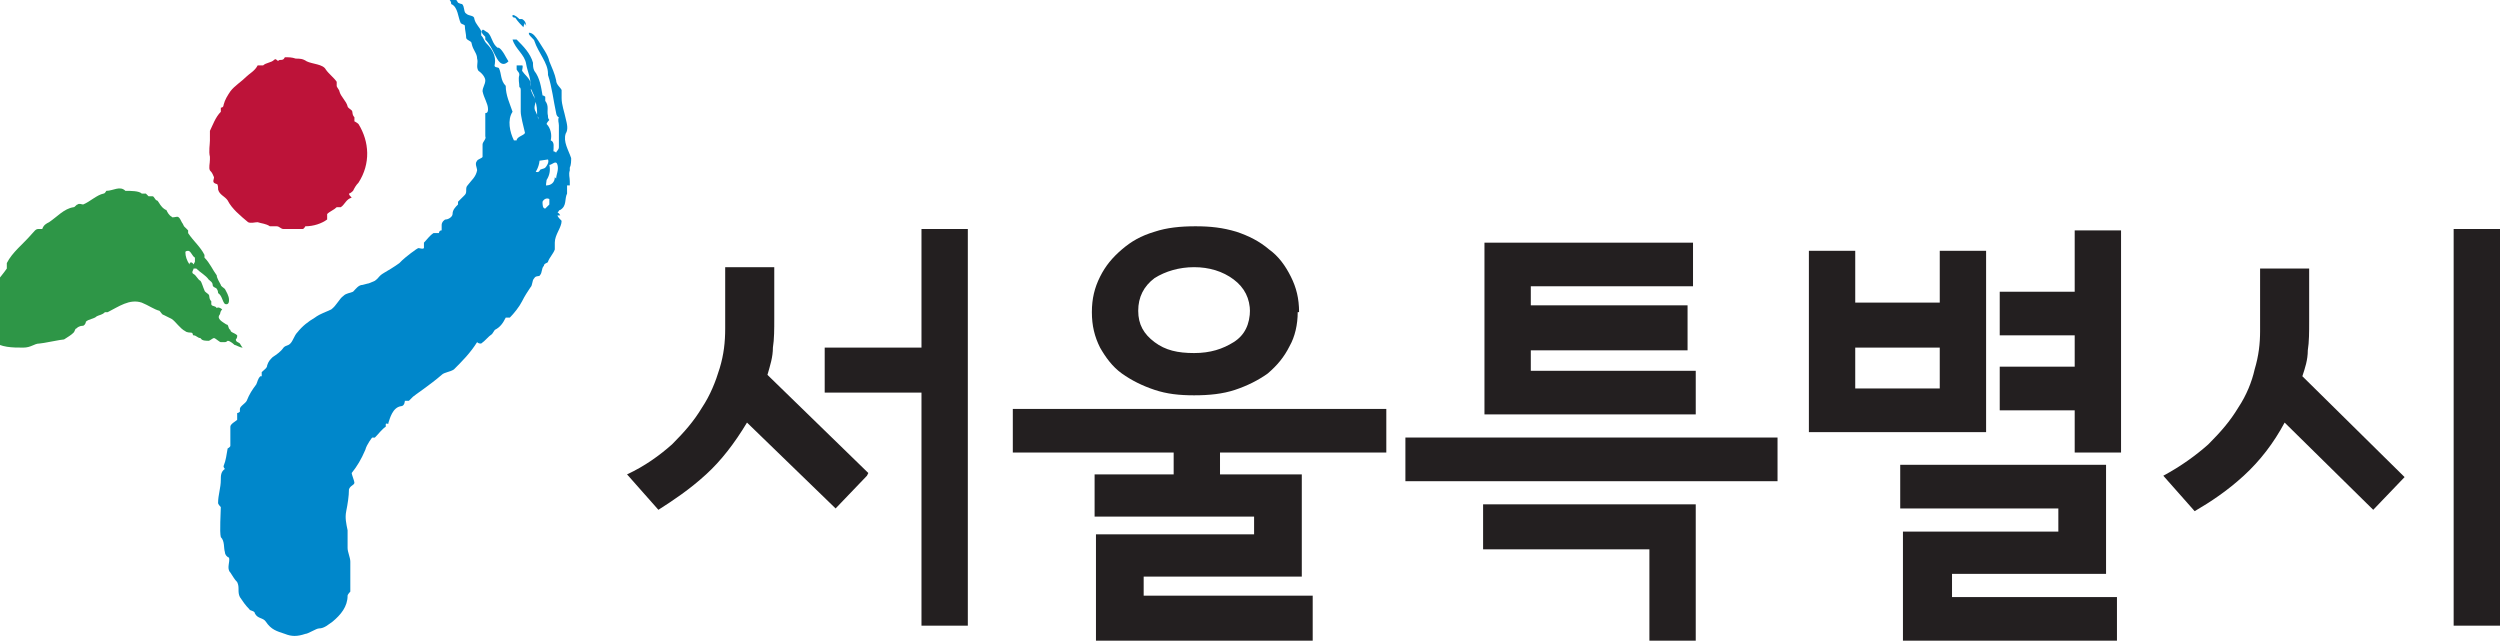
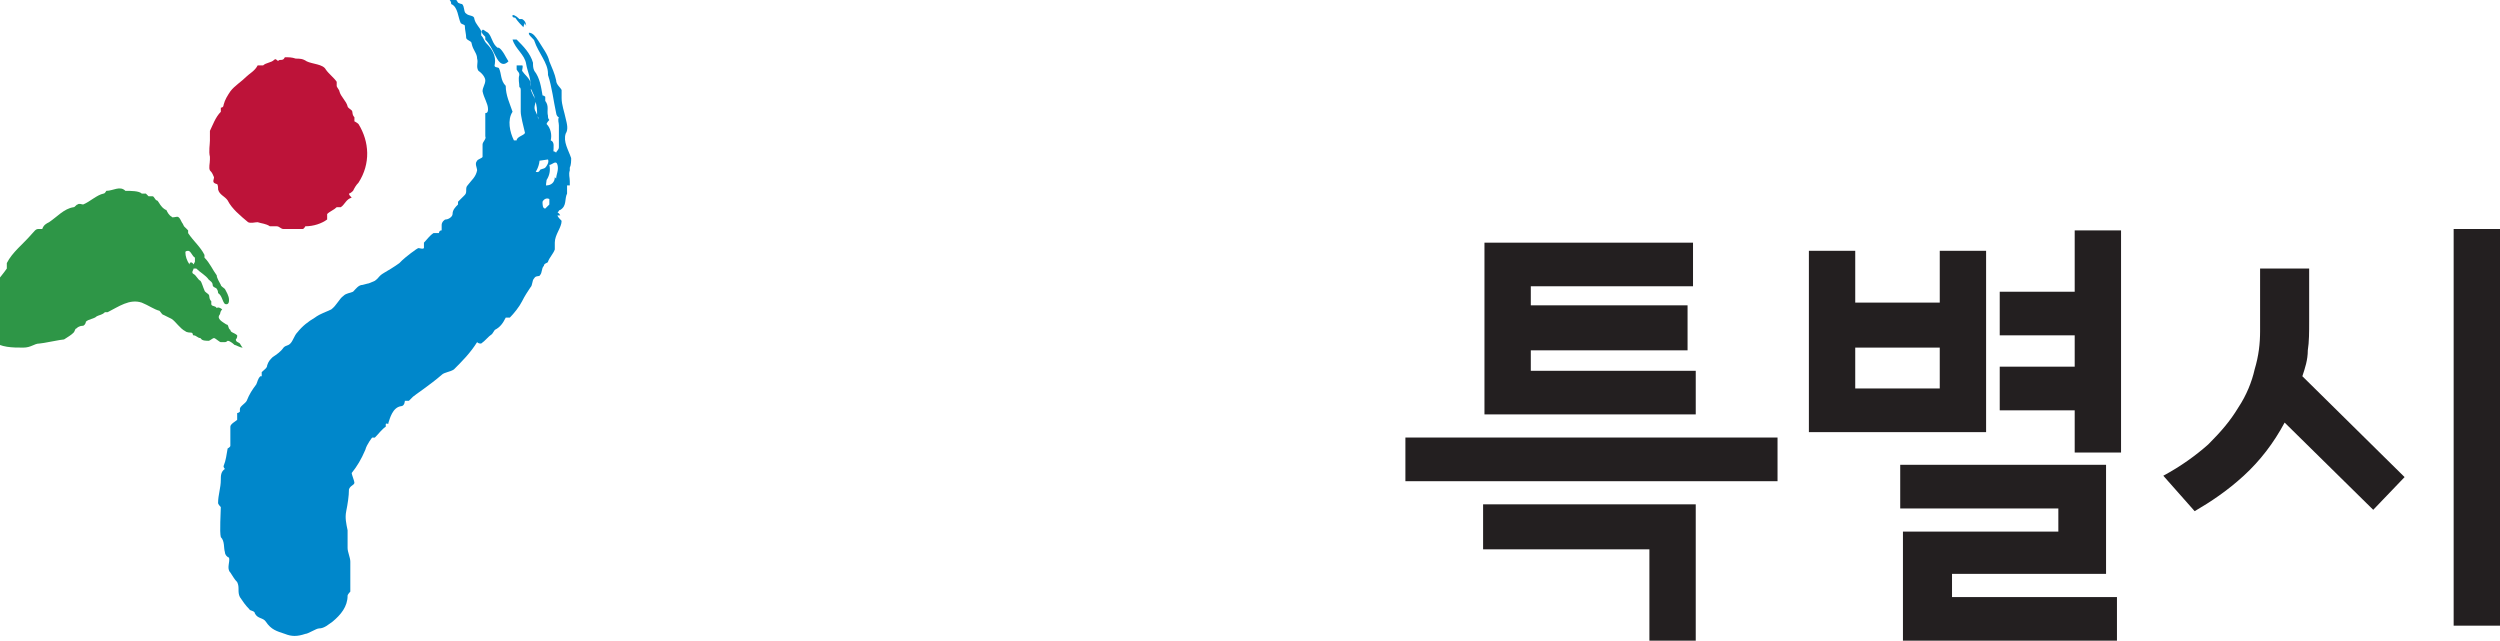
<svg xmlns="http://www.w3.org/2000/svg" id="Layer_1" version="1.1" viewBox="0 0 183.4 47">
  <defs>
    <style>
      .st0 {
        fill: #2e9647;
      }

      .st1 {
        fill: #231f20;
      }

      .st2 {
        fill: #0087cb;
      }

      .st3 {
        fill: #bd1339;
      }
    </style>
  </defs>
  <g>
    <path class="st3" d="M24.7,6.3c0,.1.2.3.2.4.1.4.5.7.6,1.1,0,.1.2.2.3.3.1.1,0,.3.2.5,0,0,0,.2,0,.3,0,0,.2.1.3.2.8,1.3.9,2.9,0,4.3-.2.2-.3.4-.4.6,0,0-.2.2-.3.2,0,.1.1.2.2.3-.4.1-.5.5-.8.7,0,0-.3,0-.3,0-.2.2-.5.3-.7.5,0,0,0,.3,0,.4-.4.3-1,.5-1.6.5,0,0-.1.2-.2.2-.4,0-1,0-1.4,0-.2,0-.3-.2-.5-.2-.2,0-.3,0-.5,0-.3-.2-.6-.2-.9-.3-.2,0-.5.1-.7,0-.6-.5-1.2-1-1.5-1.6-.2-.3-.6-.4-.7-.8,0-.1,0-.4-.1-.4-.4-.1-.2-.3-.2-.5-.1-.2-.1-.3-.3-.5-.1-.2,0-.5,0-.8,0,0,0-.1,0-.2-.1-.4,0-.9,0-1.2,0-.2,0-.5,0-.7.2-.4.4-1,.8-1.4,0,0,0-.2,0-.3,0,0,.2,0,.2-.2.1-.4.3-.7.5-1,.3-.4.8-.7,1.2-1.1.2-.2.6-.4.8-.8,0,0,.4,0,.4,0,.2-.2.6-.2.8-.4.2-.2.2.2.4,0,.2,0,.3,0,.4-.2.3,0,.5,0,.8.1.3,0,.5,0,.8.2.4.2,1.2.2,1.4.6.2.3.6.6.8.9Z" />
    <path class="st2" d="M39.5,11.8c0-.2,0-.3,0-.6,0-.2.1-.5,0-.8,0,0-.2-.2-.1-.2.1-.5.2-.9.1-1.4,0-.2,0-.2-.1-.3,0,0,0-.2,0-.3,0-.4-.1-.7-.2-1.1,0-.1-.1-.2-.2-.5,0,0-.2-.2-.1-.2.1-.6-.2-1.1-.3-1.7-.1-.7-.8-1.1-1-1.8,0,0,.2,0,.3,0,.5.5,1,1,1.2,1.7,0,.2,0,.4.1.6.4.5.5,1.2.6,1.8,0,0,.1,0,.2.1,0,0,0,.2,0,.3.3.4.1.7.2,1.1,0,.1,0,.2.1.3,0,0-.2.2-.2.3.3.3.4.8.3,1.2.3.1.2.5.2.8,0,0,.1,0,.2.1,0-.1.2-.2.2-.4,0-.6,0-1,0-1.6,0-.2-.1-.4,0-.6-.1,0-.2-.2-.2-.3-.2-.9-.3-1.9-.6-2.8,0,0,0,0,0-.1,0-.8-.7-1.5-1-2.4,0-.1-.3-.3-.4-.5,0,0,0,0,0-.1.3,0,.5.3.7.6.3.5.7,1,.8,1.5.2.5.4.9.5,1.4,0,.3.3.5.4.7,0,.2,0,.4,0,.6,0,.5.2,1,.3,1.5.1.4.2.8,0,1.1-.2.6.2,1.2.4,1.8,0,.2,0,.5-.1.7,0,0,0,.2,0,.2-.1.3,0,.5,0,.8,0,0,0,.2,0,.3,0,0-.1,0-.2,0,0,.2,0,.4,0,.6-.2.4,0,.9-.5,1.2-.1,0-.1.1-.2.2,0,0,.1,0,.2.2,0,0-.1,0-.2,0,0,.1.2.3.3.4,0,.5-.5,1-.5,1.6,0,.1,0,.3,0,.5-.1.3-.4.6-.5.9,0,.1-.3.1-.3.3-.2.2-.1.5-.3.7,0,.1-.3,0-.4.2-.2.2-.1.5-.3.7-.2.3-.4.6-.6,1-.2.4-.6.9-.9,1.2,0,0-.2,0-.3,0-.2.4-.4.7-.8.9,0,0-.2.3-.2.3-.3.2-.5.5-.8.7-.1,0-.2,0-.3-.1-.5.8-1.1,1.4-1.7,2-.3.2-.7.2-.9.4-.8.7-2,1.5-2.1,1.6,0,0-.3.3-.3.3-.2,0-.1,0-.3,0,0,0,0,.4-.3.4-.6.1-.8.9-.9,1.2,0,.2-.1,0-.2.1,0,0,0,.2,0,.2-.3.2-.5.5-.8.8,0,0-.1,0-.2,0,0,0-.4.5-.5.9-.3.7-.6,1.2-1,1.7,0,.1.2.6.2.7,0,.2-.3.2-.4.5,0,.5-.1,1.1-.2,1.6-.1.5,0,.9.1,1.4,0,.4,0,.9,0,1.3,0,.3.2.7.2,1,0,.5,0,.4,0,.8,0,.2,0,.5,0,.6,0,.3,0,.5,0,.8,0,0-.2.2-.2.3,0,.8-.5,1.4-1.1,1.9-.3.2-.6.5-1,.5-.2,0-.8.4-1,.4-.6.2-1,.2-1.5,0-.6-.2-1-.3-1.4-.9-.2-.3-.6-.2-.8-.6,0-.2-.4-.2-.4-.3-.3-.3-.5-.6-.7-.9-.2-.4,0-.7-.2-1.1-.2-.2-.3-.4-.5-.7-.3-.3,0-.8-.1-1.1-.1,0-.3-.2-.3-.4-.1-.3,0-.8-.3-1.1-.1-.4,0-1.8,0-2.2,0,0-.2-.2-.2-.3,0-.6.2-1.1.2-1.7,0-.3,0-.6.3-.8,0,0-.1-.1-.1-.2.2-.5.2-.8.3-1.3,0,0,.2-.1.2-.2,0-.3,0-1,0-1.4,0-.2.4-.4.5-.5,0,0,0-.3,0-.5,0,0,.1,0,.2-.1,0,0,0-.2,0-.2,0-.2.4-.4.5-.6.2-.5.4-.8.7-1.2.1-.2.1-.4.3-.6,0,0,.1,0,.1,0,0,0,0-.2,0-.3.2-.2.4-.3.4-.5.1-.3.2-.4.4-.6.3-.2.6-.4.8-.7.2-.2.3-.1.5-.3.2-.2.3-.6.5-.8.4-.5.8-.8,1.3-1.1.4-.3.8-.4,1.2-.6.4-.3.6-.8.9-1,.2-.2.5-.2.7-.3.2-.2.4-.5.7-.5.7-.2.2,0,.9-.3.4-.3.2-.3.7-.6.7-.4,1.1-.7,1.1-.7,0,0,.1-.1.2-.2.2-.2,1.1-.9,1.2-.9.1,0,.3.1.4,0,0-.1,0-.2,0-.4.2-.2.4-.5.7-.7,0,0,.2,0,.4,0,0,0,0-.2.2-.2,0-.1,0-.3,0-.4,0-.2.2-.4.3-.4.2,0,.5-.2.5-.4,0-.3.2-.5.4-.7,0,0,0-.1,0-.2.2-.2.3-.3.5-.5.2-.2,0-.5.2-.7.3-.4.6-.6.7-1.1,0-.2-.2-.5,0-.7,0-.1.4-.2.4-.3,0-.3,0-.6,0-.9,0-.2.3-.4.2-.6,0-.6,0-1.1,0-1.7.2,0,.2-.2.2-.3,0-.4-.3-.8-.4-1.3,0-.3.2-.5.2-.8,0-.2-.2-.5-.5-.7-.2-.3,0-.6-.1-.9,0-.4-.3-.6-.4-1.1,0-.2-.3-.2-.4-.4,0-.3-.1-.6-.1-.9,0-.1-.2-.1-.3-.2-.2-.4-.2-1.2-.7-1.4,0-.3-.2-.3-.3-.6.3,0,.6.1.8.5,0,0,.2.1.3.1.2.2.1.6.3.7.2.2.6.1.6.4.1.4.4.6.5.9,0,0,0,.2,0,.3.2.2.2.4.4.6.4.4.7.9.6,1.5-.1.3.2.2.3.3.2.4.1.9.5,1.3,0,.7.3,1.3.5,1.9-.4.6-.2,1.5.1,2.1,0,0,.2,0,.2,0,0-.3.7-.4.6-.6-.1-.4-.3-1.2-.3-1.5,0-.6,0-1,0-1.6,0,0,0-.2-.1-.2,0-.3-.1-.6,0-.9,0-.2-.1-.2-.2-.4,0,0,0-.2,0-.3.1,0,.3,0,.4,0,.1,0,0,.3,0,.4.2.3.5.5.6.8,0,0,0,.2,0,.3,0,.4.3.8.4,1.1,0,.2-.2.5,0,.8.3.6.3,1.2.2,1.8,0,.3.3.5.2.7,0,.2,0,.2,0,.4,0,0-.1.1-.2.2.2.4,0,1-.2,1.3,0,0,.2.1.3-.1,0-.1.3-.1.4-.2.1-.1.3-.4.2-.6ZM40.8,13.1c0-.3.2-.6.1-1-.1-.4-.4,0-.6,0,.1.4,0,.8-.2,1.1,0,.1-.1.5,0,.4.3,0,.6-.2.6-.6ZM40.3,15c0-.1,0-.3,0-.4-.2-.1-.4,0-.5.2,0,.2,0,.5.2.5,0,0,.2-.2.3-.3Z" />
    <path class="st2" d="M36.6,3.5c.3.2.5.7.7,1h0c-.5.5-.8-.1-1-.5-.2-.4-.4-.8-.7-1.1,0,0,0-.1,0-.2-.2-.2-.4-.4-.2-.5,0-.1.2.1.4.2.3.3.3.8.7,1.1Z" />
    <path class="st2" d="M38.5,1.7c0,0-.1.2-.1.3-.2-.2-.4-.4-.6-.7,0,0-.2,0-.2-.1,0,0,0,0,0-.1.2,0,.4.2.5.3,0,0,.1,0,.2,0,.2.1.3.3.3.5Z" />
    <path class="st0" d="M10.7,14.2c0,0,.1.1.2.2,0,0,.2,0,.3,0,.1,0,.2.3.3.3.1,0,.2.3.4.5,0,0,.2.2.3.2.1.2.2.4.4.5,0,.1.3,0,.4,0,.2,0,.3.4.4.5,0,0,.1.2.1.2,0,0,.2.2.3.3,0,0,0,.2,0,.2.4.6.9,1,1.2,1.6,0,0,0,.1,0,.2.4.4.6.9.9,1.3,0,.2.2.5.3.7,0,.1.2.2.3.3.1.2.3.5.3.8,0,.1,0,.4-.3.3-.2-.2-.2-.6-.5-.8,0,0,0-.2-.1-.3,0-.1-.3-.1-.3-.3,0-.2-.2-.3-.3-.4-.2-.3-.6-.5-.9-.8,0,0-.1,0-.2,0,0,.1-.2.3,0,.4.2.1.3.4.5.5.1.1.2.5.3.7,0,.1.2.2.3.3.1.1,0,.3.2.5,0,0,0,.1,0,.2,0,.2.3.1.4.3.1-.1.3,0,.4.1-.2.2-.1.3-.2.4-.2.3.2.5.5.7.2,0,.1.3.3.4,0,.2.3.2.5.4,0,.1,0,.2-.1.3,0,.2.2.2.3.3,0,0,.1.2.2.3-.2,0-.5-.2-.6-.2,0,0-.3-.3-.5-.3,0,0-.1.1-.2.1,0,0-.2,0-.3,0-.1,0-.4-.3-.5-.3-.1,0-.3.2-.4.2-.5,0-.5-.1-.6-.2-.2,0-.3-.2-.5-.2-.1,0,0-.2-.2-.2,0,0-.3,0-.4-.1-.4-.2-.7-.7-1-.9-.2-.1-.4-.2-.6-.3-.1,0-.2-.2-.3-.3-.4-.1-.8-.4-1.3-.6-.9-.3-1.7.3-2.5.7,0,0-.1,0-.2,0-.2.2-.4.2-.6.3-.2.2-.6.2-.8.4,0,0,0,.2-.2.3-.1,0-.3,0-.5.2-.1,0-.1.2-.2.3-.2.2-.4.3-.7.5-.2,0-1.6.3-1.8.3-.4,0-.6.3-1.2.3-.8,0-1.6,0-2.3-.5-.1-.1-.2-.5-.3-.5-.3-.2-.3-.6-.4-.9,0,0-.3,0-.3-.2.1-.8.5-1.6,1-2.2.1-.2.4-.3.4-.6,0,0,.5-.6.7-.9,0-.1,0-.3,0-.4.4-.8,1.2-1.4,1.8-2.1.2-.2.3-.4.5-.4.1,0,.2,0,.3,0,.1-.3.3-.4.5-.5.6-.4,1.1-1,1.8-1.1.1,0,.2-.2.3-.2.1-.1.3,0,.4,0,.5-.2,1-.7,1.5-.8.1,0,.2-.2.2-.2.5,0,1-.4,1.4,0,.4,0,1,0,1.2.2ZM14.3,19.1c0,0,0-.1,0-.2-.2-.1-.3-.5-.5-.5,0,0-.2,0-.2.1,0,.3.1.6.3.9,0-.2.2-.2.3,0,0,0,.1-.2.1-.2Z" />
  </g>
  <g>
-     <path class="st1" d="M63.6,34.9l-2.3,2.4-6.5-6.3c-.9,1.5-1.9,2.8-3,3.8-1.2,1.1-2.4,1.9-3.5,2.6l-2.3-2.6c1.3-.6,2.4-1.4,3.3-2.2.9-.9,1.6-1.7,2.2-2.7.6-.9,1-1.9,1.3-2.9.3-1,.4-1.9.4-2.9v-4.5h3.6v3.8c0,.7,0,1.5-.1,2.1,0,.7-.2,1.3-.4,2l7.4,7.2ZM71,45.9h-3.4v-17.1h-7.1v-3.3h7.1v-8.7h3.4v29.1Z" />
-     <path class="st1" d="M101.6,33.2h-12.1v1.6h6v7.5h-11.6v1.4h12.4v3.3h-15.9v-7.8h11.6v-1.3h-11.7v-3.1h5.8v-1.6h-11.8v-3.2h27.4v3.2ZM95.2,22.9c0,.9-.2,1.8-.6,2.5-.4.8-.9,1.4-1.6,2-.7.5-1.5.9-2.4,1.2-.9.3-1.9.4-3,.4s-2-.1-2.9-.4c-.9-.3-1.7-.7-2.4-1.2-.7-.5-1.2-1.2-1.6-1.9-.4-.8-.6-1.6-.6-2.6s.2-1.8.6-2.6c.4-.8.9-1.4,1.6-2,.7-.6,1.4-1,2.4-1.3.9-.3,1.9-.4,3-.4s2,.1,3,.4c.9.3,1.7.7,2.4,1.3.7.5,1.2,1.2,1.6,2,.4.8.6,1.6.6,2.6ZM91.7,22.9c0-1-.4-1.8-1.2-2.4-.8-.6-1.8-.9-2.9-.9s-2.1.3-2.9.8c-.8.6-1.2,1.4-1.2,2.4s.4,1.7,1.2,2.3c.8.6,1.7.8,2.9.8s2.1-.3,2.9-.8c.8-.5,1.2-1.3,1.2-2.4Z" />
    <path class="st1" d="M130.4,35.3h-27.3v-3.2h27.3v3.2ZM124.4,47h-3.4v-6.7h-12.2v-3.3h15.6v9.9ZM124.4,30.4h-15.5v-12.6h15.3v3.2h-11.9v1.4h11.5v3.3h-11.5v1.5h12.1v3.2Z" />
    <path class="st1" d="M145.7,31.7h-13v-13.3h3.4v3.8h6.2v-3.8h3.4v13.3ZM142.3,28.5v-3h-6.2v3h6.2ZM155.3,47h-15.7v-8h11.4v-1.7h-11.6v-3.2h15.1v8h-11.3v1.7h12.1v3.2ZM155.6,33.2h-3.4v-3.1h-5.5v-3.2h5.5v-2.3h-5.5v-3.2h5.5v-4.5h3.4v16.3Z" />
    <path class="st1" d="M176.4,35l-2.3,2.4-6.5-6.4c-.8,1.5-1.8,2.8-3,3.9-1.2,1.1-2.4,1.9-3.6,2.6l-2.3-2.6c1.3-.7,2.4-1.5,3.3-2.3.9-.9,1.6-1.7,2.2-2.7.6-.9,1-1.9,1.2-2.8.3-1,.4-1.9.4-2.8v-4.6h3.6v3.9c0,.7,0,1.5-.1,2.1,0,.7-.2,1.3-.4,1.9l7.4,7.3ZM183.4,45.9h-3.4v-29.1h3.4v29.1Z" />
  </g>
</svg>